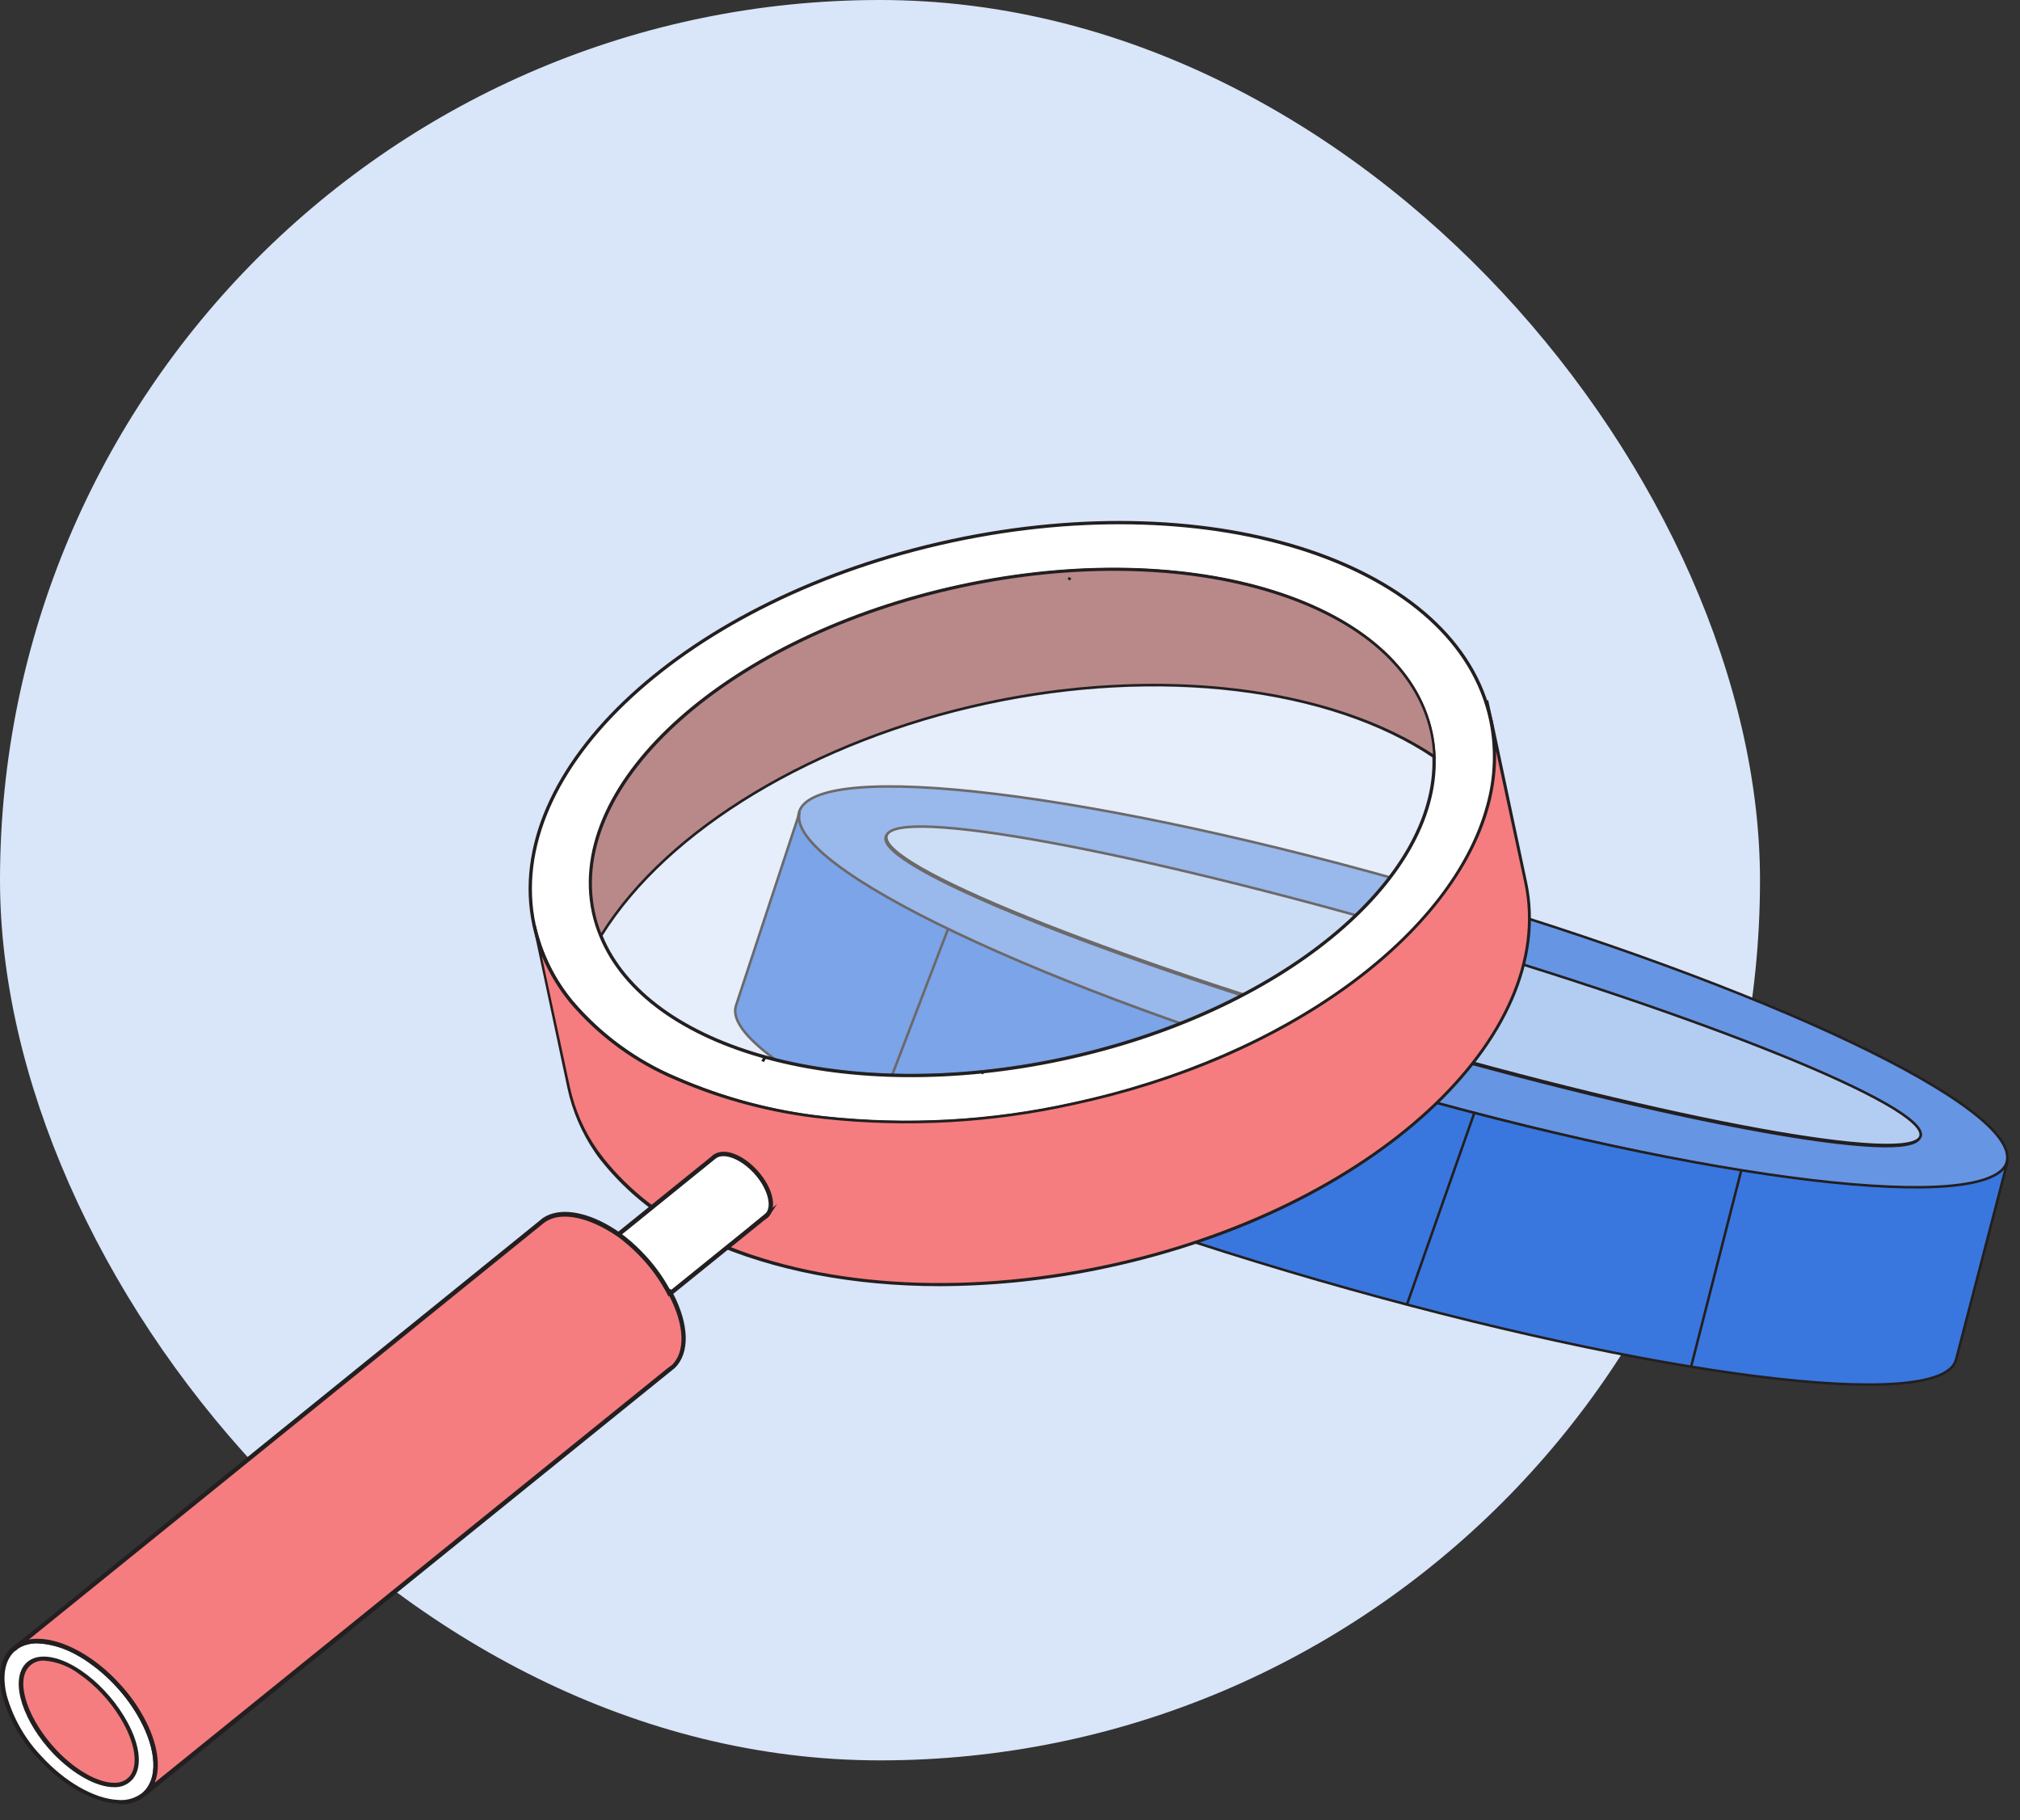
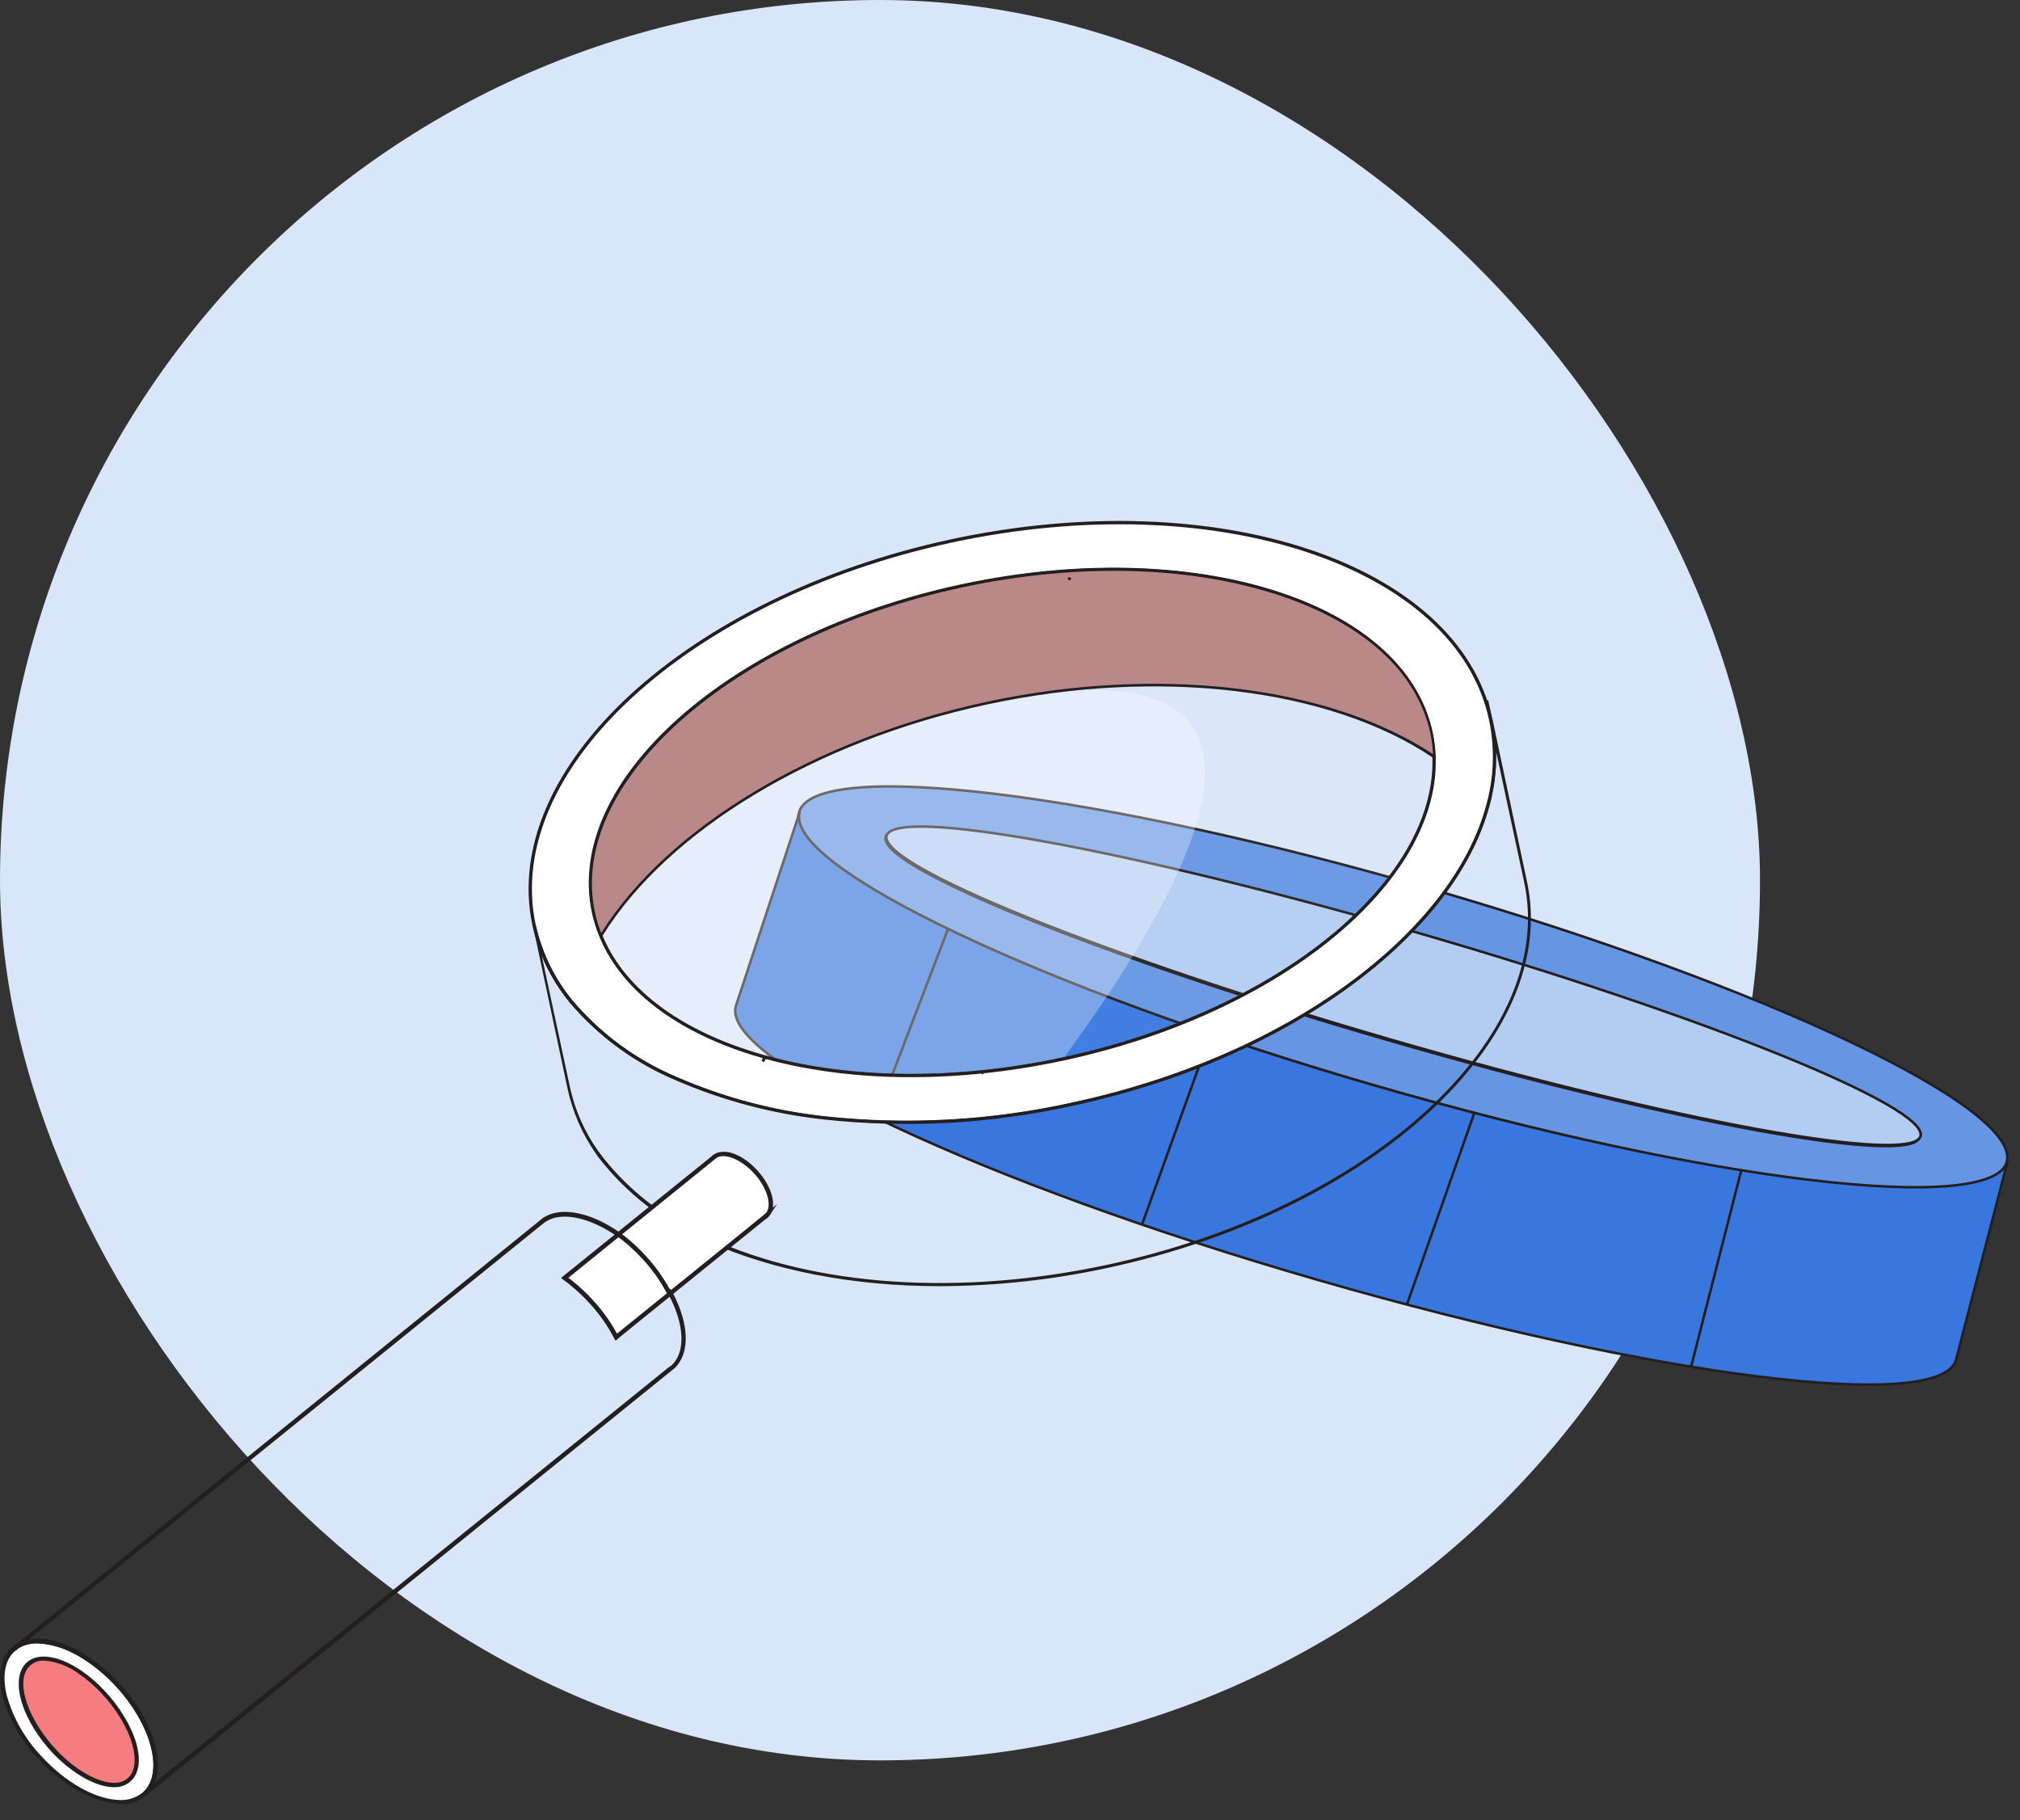
<svg xmlns="http://www.w3.org/2000/svg" width="101" height="91" viewBox="0 0 101 91" fill="none">
  <rect x="0" y="0" width="101" height="91" fill="#333333" stroke="none" />
  <rect width="88" height="88" rx="44" fill="#D9E5F8" />
  <path d="M71.568 44.446C54.892 39.607 40.744 37.888 39.953 40.598C39.162 43.308 52.061 49.437 68.717 54.26C85.373 59.082 99.542 60.818 100.333 58.108C101.124 55.398 88.235 49.277 71.568 44.446ZM95.98 56.854C95.572 58.278 83.654 56.131 69.378 51.988C55.102 47.845 43.882 43.317 44.284 41.835C44.686 40.354 56.61 42.557 70.876 46.692C85.141 50.827 96.436 55.328 96.023 56.801L95.98 56.854Z" fill="#6695E3" stroke="#231F20" stroke-width="0.126" stroke-miterlimit="10" />
  <path d="M96.025 56.8C95.617 58.224 83.699 56.078 69.423 51.935C55.147 47.791 43.927 43.263 44.329 41.782C44.731 40.3 56.655 42.504 70.921 46.639C85.186 50.773 96.438 55.327 96.025 56.8Z" fill="#B3CDF2" stroke="#231F20" stroke-width="0.126" stroke-miterlimit="10" />
  <path d="M100.378 58.056L97.799 67.986C97.032 70.646 82.74 68.845 65.917 63.991C49.094 59.137 36.016 52.968 36.792 50.298L39.984 40.605C39.202 43.305 52.093 49.444 68.749 54.267C85.404 59.089 99.587 60.766 100.378 58.056Z" fill="#3977DE" stroke="#231F20" stroke-width="0.126" stroke-miterlimit="10" />
  <path d="M87.073 58.466L84.555 68.323" stroke="#231F20" stroke-width="0.126" stroke-miterlimit="10" />
  <path d="M70.35 65.206L73.736 55.577" stroke="#231F20" stroke-width="0.126" stroke-miterlimit="10" />
  <path d="M57.105 61.201L60.56 51.617" stroke="#231F20" stroke-width="0.126" stroke-miterlimit="10" />
  <path d="M43.801 55.849L47.423 46.384" stroke="#231F20" stroke-width="0.126" stroke-miterlimit="10" />
  <g opacity="0.3">
-     <path d="M30.046 46.778C32.388 52.518 42.308 55.263 53.156 52.935C64.003 50.607 71.926 44.033 71.706 37.834C66.683 34.444 58.271 33.23 49.337 35.148C40.404 37.065 33.222 41.625 30.046 46.778Z" fill="white" />
+     <path d="M30.046 46.778C32.388 52.518 42.308 55.263 53.156 52.935C66.683 34.444 58.271 33.23 49.337 35.148C40.404 37.065 33.222 41.625 30.046 46.778Z" fill="white" />
    <path d="M45.55 53.837C48.113 53.829 50.668 53.551 53.173 53.009C58.409 51.884 63.176 49.711 66.625 46.893C70.074 44.075 71.882 40.867 71.775 37.836V37.798L71.744 37.777C66.539 34.259 57.947 33.227 49.324 35.08C40.701 36.932 33.282 41.399 29.981 46.742L29.96 46.773V46.807C31.108 49.618 34.099 51.802 38.376 52.954C40.718 53.561 43.131 53.858 45.55 53.837ZM71.637 37.877C71.727 40.854 69.912 44.013 66.539 46.779C63.166 49.546 58.354 51.746 53.142 52.864C47.93 53.981 42.708 53.964 38.431 52.812C34.213 51.677 31.267 49.539 30.129 46.786C33.419 41.492 40.78 37.06 49.355 35.221C57.93 33.383 66.463 34.4 71.637 37.877Z" fill="#231F20" />
  </g>
  <path d="M47.595 27.036C60.805 24.201 72.867 28.205 74.537 35.98C74.831 37.396 74.783 38.863 74.395 40.257C72.671 46.686 64.448 52.87 53.638 55.192C49.564 56.098 45.37 56.331 41.221 55.882C38.665 55.604 36.166 54.941 33.808 53.916C31.794 53.069 30.007 51.763 28.59 50.101C27.664 48.989 27.018 47.671 26.706 46.258C25.034 38.47 34.388 29.871 47.595 27.036ZM30.042 46.779C32.384 52.519 42.304 55.264 53.152 52.936C63.999 50.608 71.922 44.034 71.701 37.835C71.687 37.427 71.636 37.021 71.55 36.621C70.149 30.092 59.639 26.808 48.078 29.292C36.516 31.775 28.276 39.077 29.676 45.606C29.762 46.008 29.885 46.4 30.042 46.779Z" fill="white" stroke="#231F20" stroke-width="0.166" stroke-miterlimit="10" />
  <path d="M29.682 45.607C29.762 46.007 29.877 46.4 30.027 46.78C33.211 41.627 40.375 37.067 49.322 35.149C58.27 33.231 66.668 34.459 71.69 37.836C71.676 37.427 71.625 37.021 71.539 36.622C70.138 30.092 59.629 26.809 48.067 29.292C36.505 31.776 28.282 39.078 29.682 45.607Z" fill="#B9898A" />
  <path d="M30.036 46.917L30.099 46.813C33.382 41.502 40.76 37.056 49.355 35.21C57.951 33.365 66.501 34.393 71.675 37.89L71.775 37.956V37.835C71.761 37.422 71.71 37.011 71.624 36.607C70.934 33.427 68.112 30.909 63.656 29.516C59.2 28.122 53.677 28.029 48.076 29.229C36.497 31.716 28.219 39.066 29.626 45.62C29.713 46.024 29.835 46.42 29.992 46.803L30.036 46.917ZM57.696 34.182C54.882 34.189 52.078 34.492 49.328 35.086C40.76 36.928 33.389 41.346 30.061 46.641C29.927 46.305 29.822 45.959 29.747 45.606C28.367 39.122 36.587 31.837 48.096 29.367C53.681 28.167 59.189 28.27 63.618 29.65C68.047 31.03 70.82 33.513 71.51 36.617C71.586 36.974 71.633 37.336 71.651 37.7C68.154 35.4 63.176 34.182 57.696 34.182Z" fill="#231F20" />
  <g opacity="0.05">
    <path d="M30.04 46.779C32.382 52.519 42.302 55.264 53.15 52.936C63.998 50.608 71.92 44.034 71.7 37.836C66.677 34.445 58.265 33.231 49.331 35.149C40.398 37.066 33.217 41.626 30.04 46.779Z" fill="white" />
    <path d="M45.544 53.826C48.105 53.818 50.659 53.54 53.163 52.998C58.399 51.874 63.166 49.704 66.615 46.886C70.064 44.068 71.868 40.864 71.761 37.835V37.804L71.734 37.783C66.532 34.269 57.937 33.237 49.314 35.086C40.691 36.935 33.278 41.405 29.981 46.748V46.776V46.803C31.126 49.611 34.12 51.791 38.39 52.943C40.726 53.549 43.131 53.846 45.544 53.826ZM71.64 37.87C71.734 40.853 69.916 44.016 66.539 46.789C63.162 49.563 58.354 51.756 53.139 52.874C47.924 53.991 42.698 53.974 38.421 52.822C34.199 51.684 31.25 49.542 30.108 46.786C33.399 41.485 40.767 37.052 49.348 35.21C57.93 33.368 66.463 34.389 71.64 37.87Z" fill="#231F20" />
  </g>
  <path d="M74.41 35.001L74.618 35.969L74.477 35.999L74.269 35.031L74.41 35.001Z" fill="#231F20" />
-   <path d="M26.707 46.245L28.432 54.361C28.678 55.501 29.147 56.58 29.811 57.538C29.915 57.693 30.029 57.845 30.156 57.997C31.421 59.563 33.022 60.824 34.84 61.688L35.423 61.963C40.504 64.299 47.751 64.944 55.377 63.309C68.584 60.473 77.942 51.871 76.276 44.096L74.551 35.98C74.846 37.397 74.797 38.864 74.41 40.258C72.685 46.687 64.462 52.871 53.652 55.193C49.579 56.098 45.384 56.331 41.235 55.883C38.679 55.605 36.18 54.942 33.823 53.916C31.809 53.07 30.021 51.764 28.604 50.102C27.671 48.987 27.021 47.664 26.707 46.245Z" fill="#F57D7F" />
  <path d="M46.988 64.295C49.816 64.286 52.635 63.978 55.397 63.377C68.625 60.538 78.028 51.884 76.351 44.082L74.627 35.97L74.485 36.001C74.779 37.404 74.732 38.858 74.347 40.24C73.509 43.372 71.046 46.559 67.408 49.208C63.638 51.967 58.878 53.999 53.642 55.123C49.575 56.027 45.387 56.26 41.245 55.813C38.697 55.538 36.204 54.877 33.854 53.854C31.85 53.012 30.071 51.712 28.659 50.06C27.745 48.961 27.106 47.66 26.793 46.266L26.652 46.297L28.376 54.413C28.623 55.559 29.092 56.647 29.756 57.614C29.859 57.769 29.97 57.92 30.101 58.076C31.372 59.652 32.983 60.92 34.812 61.787L35.395 62.063C38.662 63.522 42.67 64.295 46.988 64.295ZM74.803 37.55L76.21 44.103C77.866 51.826 68.518 60.404 55.366 63.225C48.006 64.805 40.749 64.319 35.461 61.887C35.264 61.797 35.071 61.704 34.882 61.611C33.072 60.759 31.478 59.508 30.222 57.952C30.101 57.796 29.991 57.648 29.877 57.496C29.213 56.548 28.744 55.478 28.497 54.347L27.09 47.794C27.446 48.64 27.923 49.43 28.507 50.139C29.933 51.812 31.731 53.127 33.757 53.978C36.127 55.006 38.641 55.666 41.211 55.934C45.369 56.383 49.572 56.15 53.656 55.244C58.912 54.12 63.689 52.064 67.473 49.308C71.143 46.635 73.626 43.42 74.472 40.257C74.711 39.375 74.823 38.463 74.803 37.55Z" fill="#231F20" />
  <path d="M29.661 65.143C29.33 64.777 28.966 64.441 28.574 64.14C28.93 64.424 29.263 64.736 29.571 65.071C30.062 65.603 30.479 66.198 30.813 66.84L30.851 66.809C30.527 66.205 30.127 65.645 29.661 65.143Z" fill="white" />
  <path d="M30.779 67.012L30.989 66.833L30.951 66.757C30.621 66.146 30.216 65.58 29.744 65.07C29.409 64.699 29.04 64.358 28.644 64.053L28.506 64.225C28.858 64.505 29.187 64.813 29.489 65.146C29.974 65.671 30.387 66.258 30.717 66.891L30.779 67.012Z" fill="#231F20" />
  <path d="M28.233 63.867L28.309 63.923L28.575 64.126C28.93 64.411 29.264 64.722 29.572 65.058C30.062 65.59 30.48 66.185 30.814 66.827L30.852 66.796L38.257 60.822L38.343 60.749C38.754 60.339 38.505 59.37 37.784 58.594C37.063 57.818 36.205 57.504 35.739 57.811L35.667 57.866L28.233 63.867Z" fill="white" />
  <path d="M30.78 67.016L30.924 66.892L38.42 60.832C38.882 60.366 38.637 59.356 37.875 58.517C37.112 57.679 36.205 57.369 35.688 57.714L35.657 57.738L35.622 57.762H35.602V57.786L28.048 63.884L28.234 64.022L28.5 64.226C28.85 64.506 29.178 64.814 29.479 65.147C29.964 65.672 30.377 66.259 30.707 66.892L30.78 67.016ZM38.202 60.728L30.849 66.668C30.52 66.064 30.118 65.503 29.652 64.999C29.342 64.657 29.005 64.341 28.645 64.053L28.417 63.877L35.757 57.938L35.788 57.914L35.816 57.893C36.229 57.617 37.068 57.955 37.712 58.666C38.358 59.376 38.637 60.301 38.271 60.67L38.202 60.728Z" fill="#231F20" />
-   <path d="M38.263 60.818C38.287 60.803 38.309 60.787 38.329 60.769C38.329 60.769 38.346 60.769 38.35 60.745L38.263 60.818Z" fill="white" />
  <path d="M37.463 61.338L38.315 60.917C38.347 60.899 38.377 60.877 38.405 60.852C38.42 60.838 38.434 60.823 38.446 60.807L38.856 60.19L37.463 61.338Z" fill="#231F20" />
  <path d="M1.989 87.86C3.807 89.85 6.159 90.657 7.243 89.667C8.036 88.943 7.932 87.453 7.108 85.932C6.782 85.33 6.382 84.771 5.918 84.269C5.489 83.798 5.009 83.375 4.487 83.01C3.107 82.058 1.672 81.761 0.827 82.32L0.665 82.448C-0.422 83.455 0.172 85.87 1.989 87.86Z" fill="white" />
  <path d="M6.02 90.198C6.494 90.214 6.957 90.049 7.314 89.736C8.121 89.001 8.076 87.484 7.203 85.87C6.871 85.261 6.466 84.696 5.996 84.186C5.563 83.707 5.077 83.279 4.547 82.91C3.085 81.903 1.633 81.641 0.753 82.22L0.584 82.358C0.025 82.869 -0.14 83.738 0.122 84.793C0.452 85.958 1.062 87.023 1.898 87.898C3.119 89.239 4.658 90.105 5.889 90.16L6.02 90.198ZM1.881 82.151C2.806 82.212 3.693 82.542 4.433 83.1C4.95 83.46 5.425 83.878 5.848 84.345C6.301 84.841 6.69 85.391 7.007 85.983C7.831 87.508 7.893 88.919 7.162 89.584C6.989 89.73 6.789 89.84 6.574 89.908C6.358 89.975 6.131 89.999 5.906 89.978C4.723 89.922 3.25 89.084 2.064 87.784C1.253 86.931 0.661 85.894 0.339 84.762C0.101 83.783 0.239 82.996 0.736 82.544L0.891 82.417C1.183 82.231 1.525 82.137 1.871 82.148L1.881 82.151Z" fill="#231F20" />
  <path d="M2.771 87.581C4.227 89.115 5.941 89.678 6.593 88.84C7.072 88.229 6.851 87.039 6.131 85.842C5.848 85.381 5.516 84.952 5.141 84.562C4.805 84.203 4.43 83.881 4.023 83.604C2.895 82.838 1.809 82.676 1.319 83.3C0.664 84.128 1.315 86.049 2.771 87.581Z" fill="#F57D7F" />
  <path d="M5.699 89.34H5.785C5.954 89.337 6.12 89.296 6.271 89.222C6.423 89.147 6.556 89.04 6.661 88.908C7.161 88.274 6.985 87.077 6.206 85.804C5.921 85.331 5.585 84.891 5.202 84.493C4.861 84.127 4.48 83.8 4.067 83.517C2.85 82.689 1.729 82.579 1.215 83.238C0.525 84.131 1.156 86.08 2.674 87.674C3.678 88.701 4.823 89.34 5.699 89.34ZM2.205 83.014C2.841 83.065 3.449 83.297 3.957 83.683C4.356 83.958 4.725 84.275 5.057 84.628C5.427 85.016 5.753 85.442 6.03 85.901C6.751 87.091 6.934 88.219 6.499 88.774C6.411 88.882 6.301 88.968 6.176 89.028C6.05 89.088 5.913 89.119 5.775 89.119C4.968 89.157 3.816 88.525 2.846 87.508C1.429 86.014 0.777 84.155 1.405 83.369C1.5 83.251 1.623 83.157 1.762 83.095C1.901 83.034 2.053 83.006 2.205 83.014Z" fill="#231F20" />
-   <path d="M0.827 82.334C1.672 81.762 3.1 82.058 4.487 83.024C5.009 83.39 5.489 83.812 5.918 84.283C6.382 84.785 6.782 85.342 7.108 85.942C7.932 87.453 8.043 88.943 7.243 89.668L33.432 68.496L33.667 68.31C34.402 67.593 34.309 66.178 33.546 64.716C33.546 64.678 33.508 64.643 33.488 64.606L33.45 64.636C33.115 63.995 32.696 63.401 32.205 62.87C31.899 62.533 31.566 62.221 31.211 61.936L30.946 61.732C30.918 61.732 30.894 61.698 30.866 61.681C29.68 60.86 28.452 60.518 27.6 60.801C27.454 60.848 27.316 60.917 27.189 61.005L27.034 61.125C27.034 61.125 27.034 61.125 27.017 61.125L0.827 82.334Z" fill="#F57D7F" />
  <path d="M7.31 89.752L33.741 68.385C34.5 67.643 34.465 66.215 33.651 64.653C33.631 64.615 33.614 64.577 33.589 64.535L33.52 64.421L33.489 64.453C33.161 63.849 32.759 63.288 32.292 62.783C31.983 62.442 31.646 62.126 31.285 61.838L31.016 61.631L30.975 61.603L30.927 61.572C29.709 60.731 28.447 60.396 27.571 60.682L27.474 60.714C27.353 60.762 27.237 60.824 27.129 60.896L26.946 61.048L0.76 82.237L0.891 82.416C1.67 81.888 3.057 82.154 4.426 83.106C4.942 83.465 5.415 83.881 5.837 84.348C6.292 84.843 6.685 85.392 7.006 85.983C7.831 87.507 7.893 88.918 7.165 89.584L7.31 89.752ZM33.352 68.416L7.738 89.111C8.058 88.297 7.876 87.11 7.203 85.869C6.873 85.261 6.469 84.697 5.999 84.189C5.567 83.709 5.081 83.281 4.55 82.913C3.423 82.137 2.305 81.805 1.446 81.957L27.102 61.21L27.25 61.096C27.366 61.018 27.493 60.955 27.626 60.91L27.712 60.883C28.533 60.669 29.671 61 30.816 61.776L30.854 61.8C30.869 61.812 30.886 61.822 30.902 61.831L31.14 62.014C31.495 62.298 31.827 62.609 32.134 62.945C32.619 63.47 33.032 64.057 33.362 64.691L33.427 64.818L33.465 64.784C34.227 66.249 34.276 67.571 33.6 68.233L33.352 68.416Z" fill="#231F20" />
  <path d="M0.773 82.234L0.913 82.409L0.752 82.539L0.611 82.364L0.773 82.234Z" fill="#231F20" />
  <path d="M49.071 53.549L49.203 53.608L49.158 53.709L49.026 53.65L49.071 53.549Z" fill="#231F20" />
  <path d="M38.192 53.098L38.323 52.881L38.199 52.805L38.068 53.022L38.192 53.098Z" fill="#231F20" />
  <path d="M53.441 28.84L53.565 28.915L53.5 29.021L53.377 28.945L53.441 28.84Z" fill="#231F20" />
</svg>